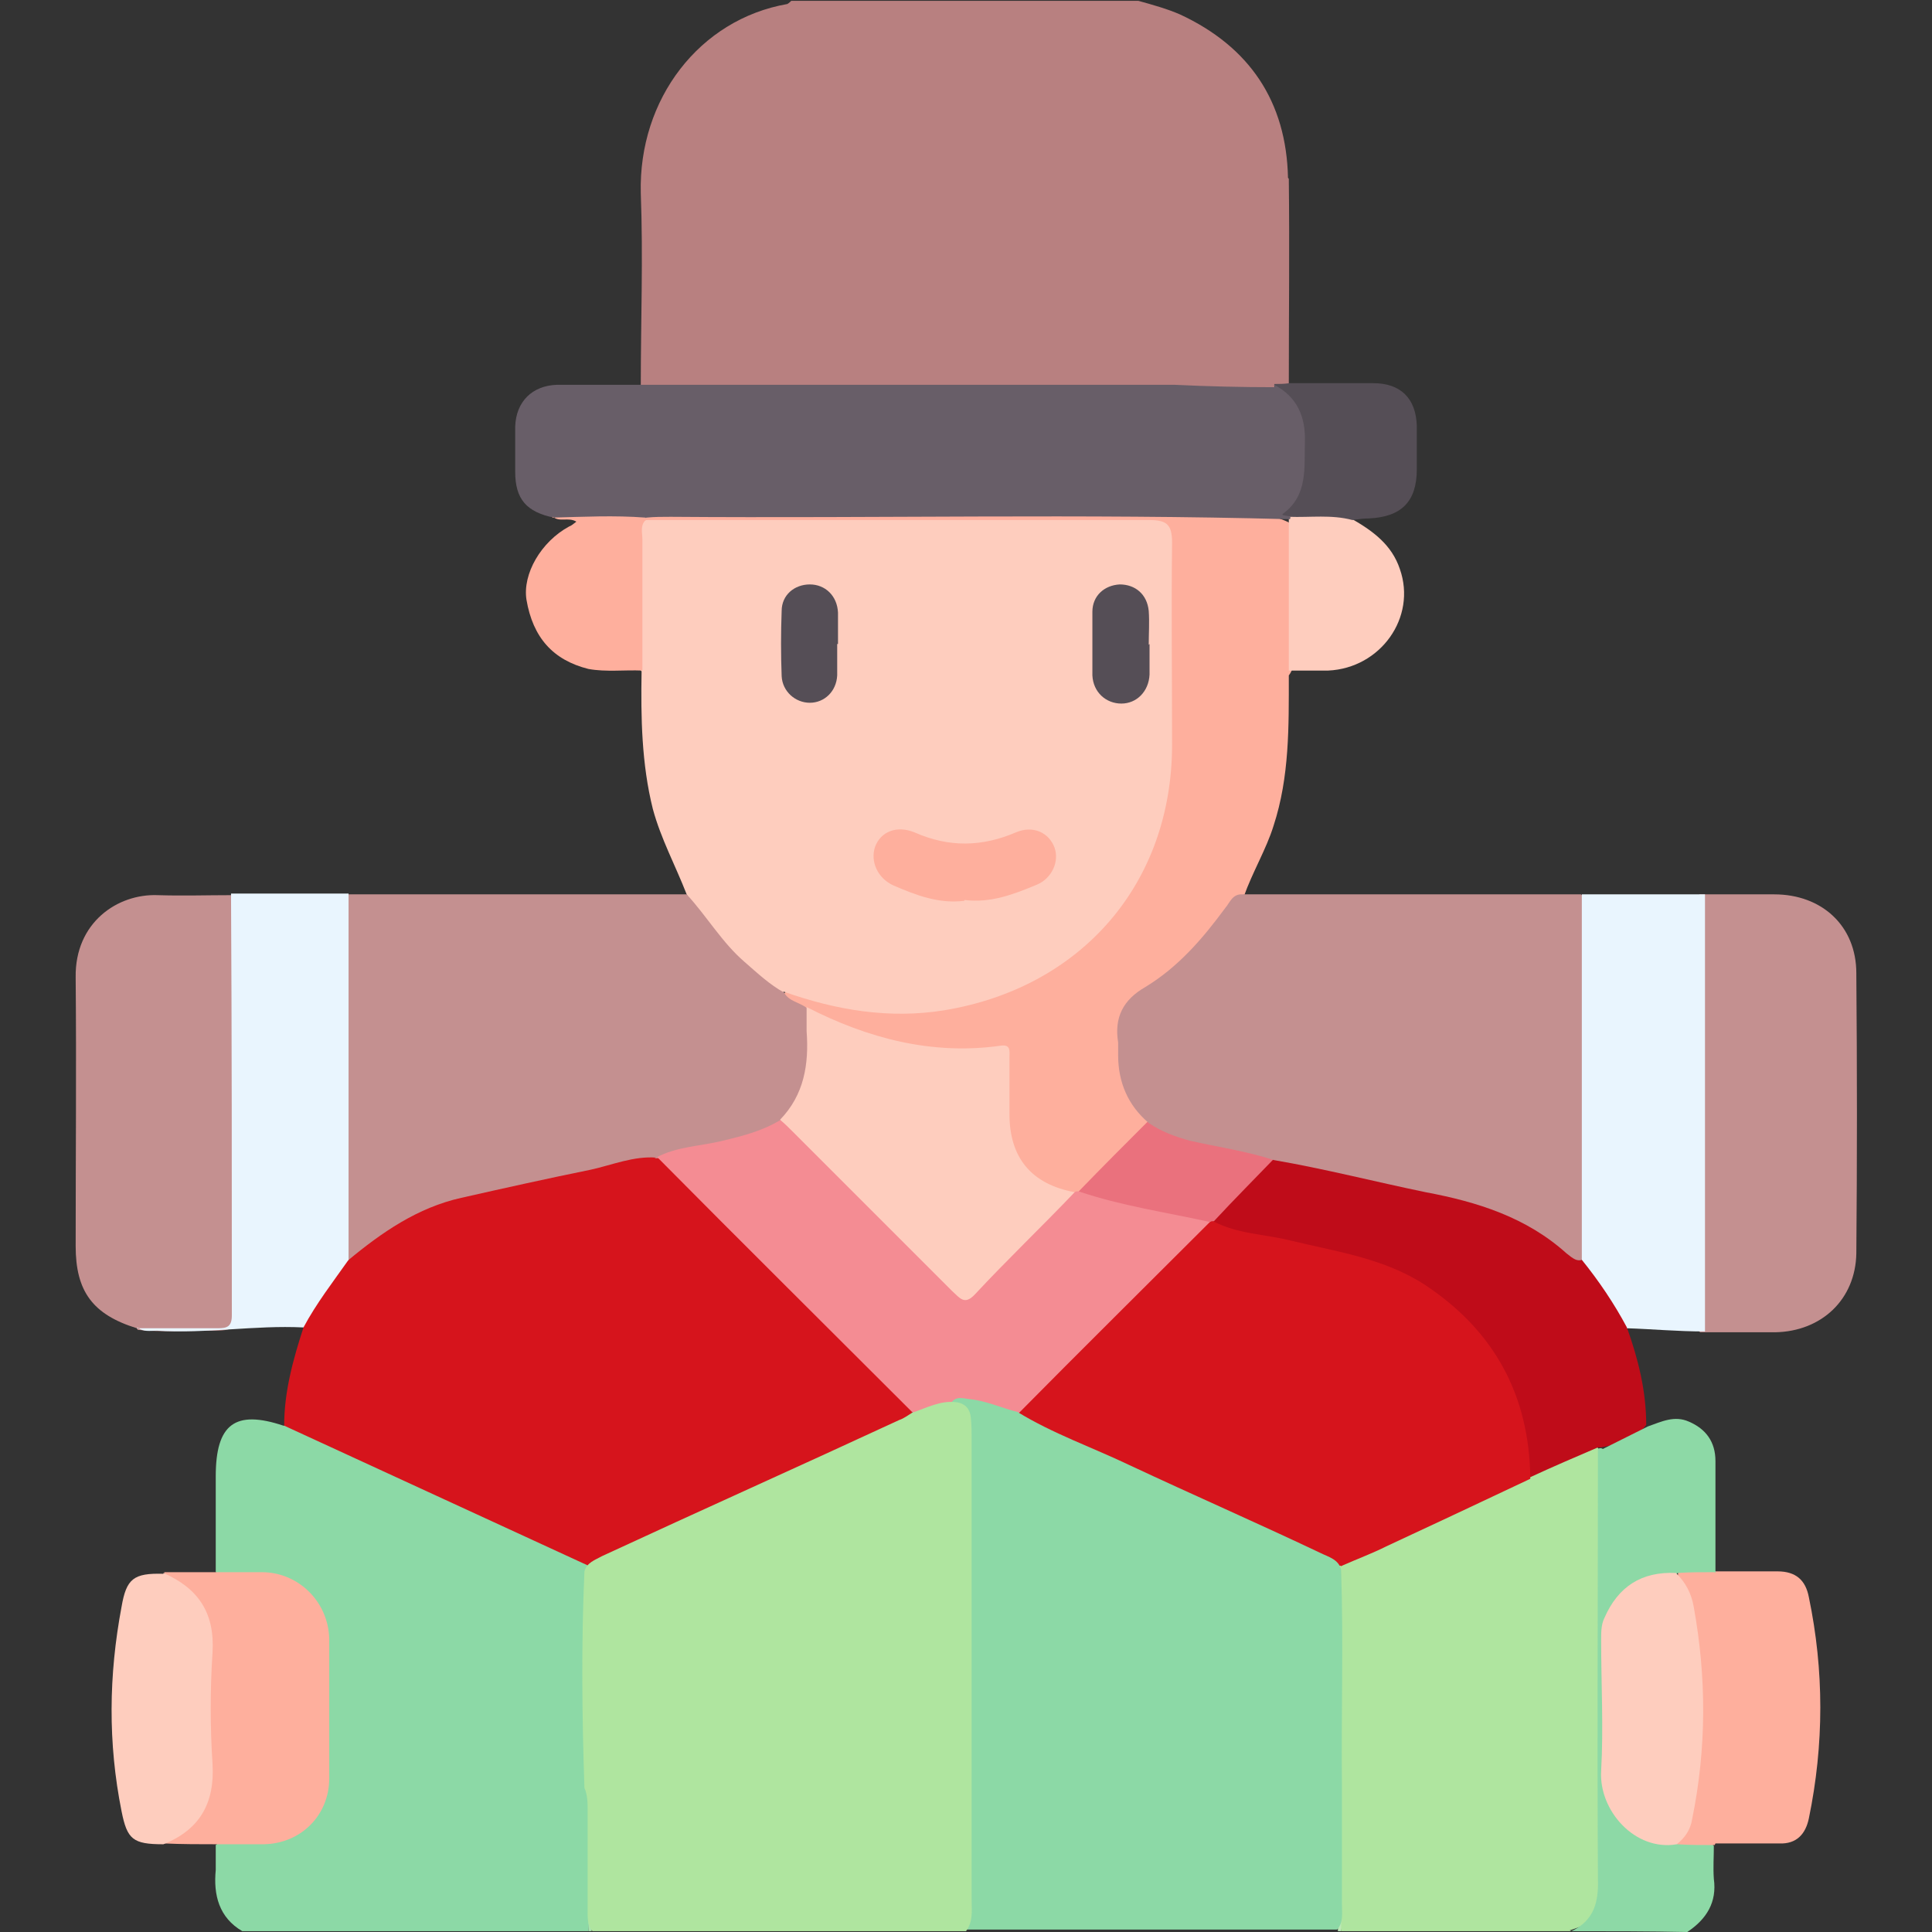
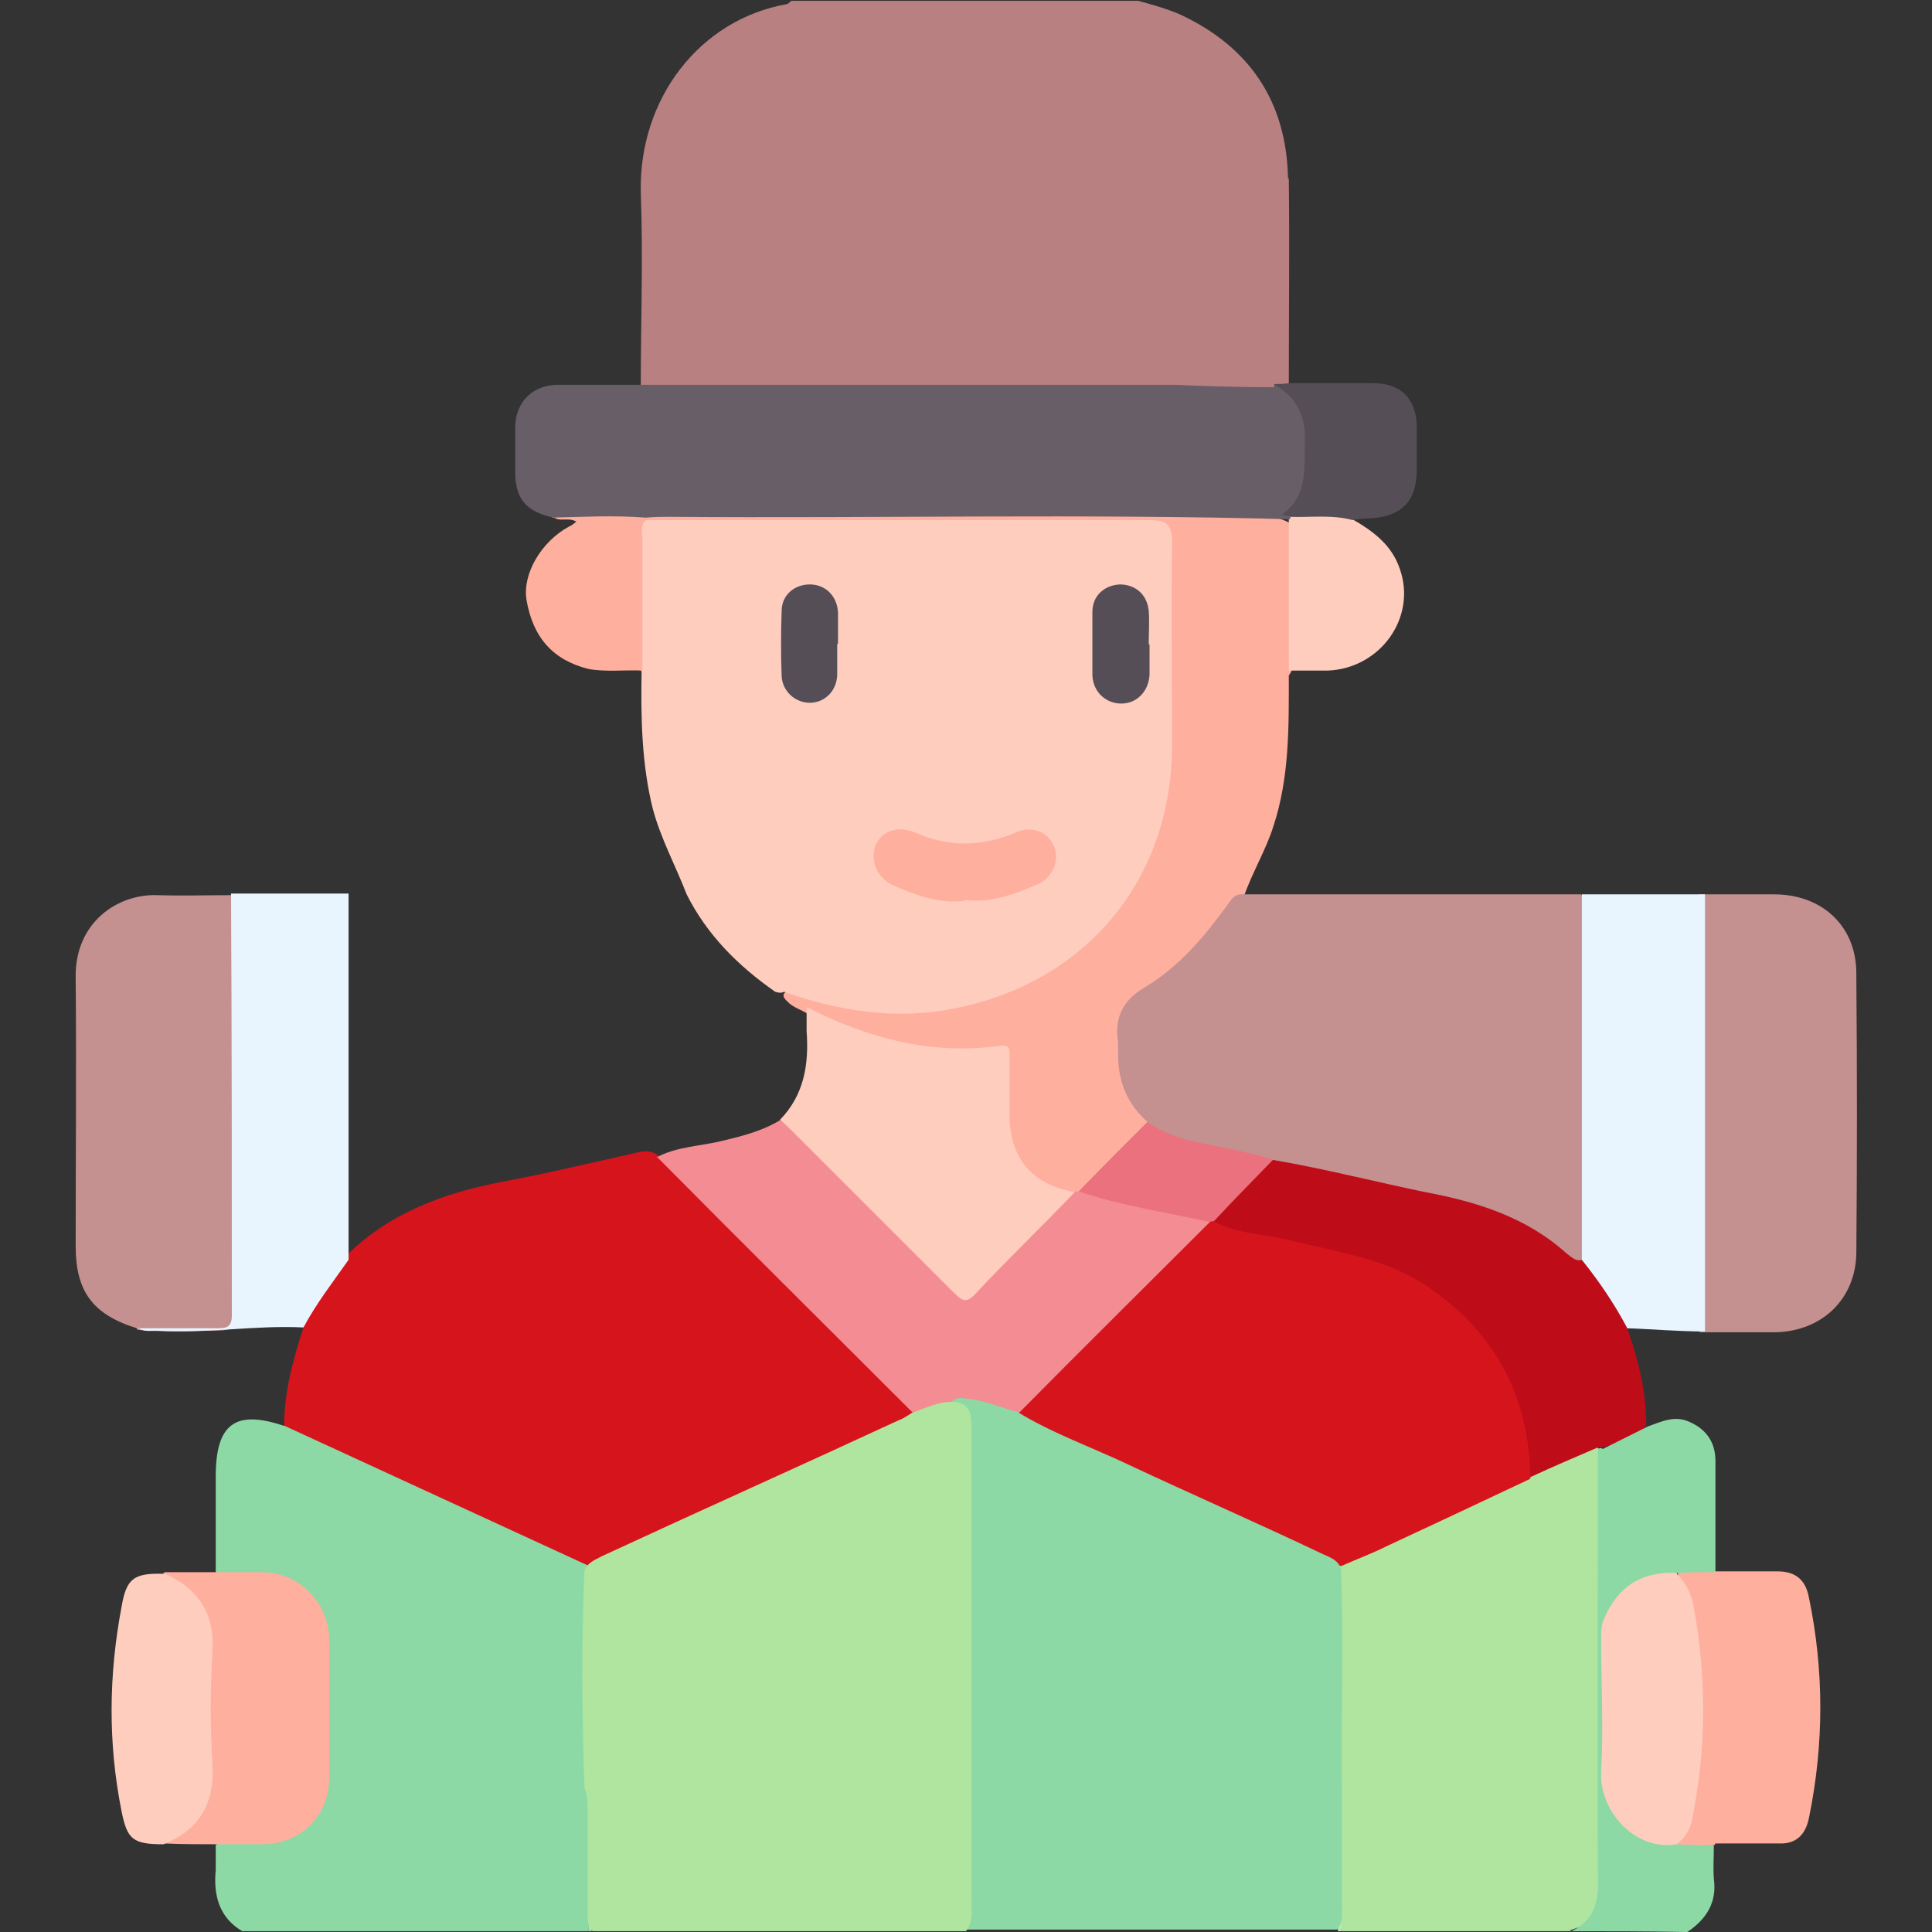
<svg xmlns="http://www.w3.org/2000/svg" id="Camada_1" viewBox="0 0 24 24">
  <rect x="0" y="0" width="24" height="24" fill="#333333" stroke="none" />
  <defs>
    <style>.cls-1{fill:#f48c93;}.cls-2{fill:#685e68;}.cls-3{fill:#e9f5fe;}.cls-4{fill:#ea717d;}.cls-5{fill:#fecdbe;}.cls-6{fill:#feaf9d;}.cls-7{fill:#8cd9a6;}.cls-8{fill:#8dd9a6;}.cls-9{fill:#b88080;}.cls-10{fill:#bf0c19;}.cls-11{fill:#bde298;}.cls-12{fill:#aae4b0;}.cls-13{fill:#bce9b6;}.cls-14{fill:#c49090;}.cls-15{fill:#afe59f;}.cls-16{fill:#d6141c;}.cls-17{fill:#554e56;}</style>
  </defs>
  <path class="cls-7" d="M7.31,19.45c0,.92,0,1.84,0,2.76,.03,.59,.04,1.19,0,1.78H3.01c-.29-.17-.36-.45-.33-.76,0-.1,0-.2,0-.31,.16-.14,.36-.07,.54-.08,.21,0,.39-.06,.55-.21s.24-.33,.24-.54c0-.58,.01-1.16,0-1.73-.01-.44-.34-.74-.79-.76-.18,0-.38,.06-.54-.07v-1.19c0-.65,.24-.83,.84-.63,.27,0,.47,.17,.71,.27,.96,.43,1.92,.87,2.88,1.31,.08,.04,.17,.05,.19,.15Z" />
  <path class="cls-15" d="M19.52,23.99h-2.86c-.05-.4-.01-.8-.02-1.2,0-.19,0-.39,0-.58v-2.69c0-.14,.12-.17,.21-.22,.71-.33,1.42-.66,2.14-.98,.22-.11,.45-.2,.67-.31,.08-.04,.17-.1,.23,.04,.02,.08,.02,.16,.02,.23,0,1.68,0,3.36,0,5.04v.09c-.01,.37-.07,.46-.41,.57Z" />
  <path class="cls-9" d="M16,2.21c-.02-.95-.48-1.63-1.34-2.03-.16-.07-.34-.12-.52-.17h-4.31s-.03,.03-.05,.04c-1.09,.19-1.85,1.18-1.82,2.35,.03,.79,0,1.59,0,2.39,.09,.09,.21,.07,.33,.08h5.96c.09,0,.19,0,.28-.04,.01-.01,.03-.02,.04-.03,.09,.07,.19,.06,.29,.06,.31,0,.63,0,.94,0,.08-.01,.15,0,.21-.07,0-.86,.01-1.71,0-2.57Z" />
  <path class="cls-8" d="M19.52,23.99c.28-.13,.34-.36,.33-.65-.01-1.78,0-3.56,0-5.34,.03-.02,.06-.01,.08,.02,.06,.11,.04,.23,.04,.34,0,.58-.01,1.14,0,1.72-.02,.62-.01,1.24-.01,1.87s.29,.89,.88,.9c.15,.02,.32-.06,.45,.08,0,.14-.01,.27,0,.41,.04,.29-.09,.5-.33,.66-.48-.01-.96-.01-1.44-.01Z" />
  <path class="cls-12" d="M7.31,23.99v-1.78c.07,.07,.04,.16,.04,.24v1.54h-.04Z" />
  <path class="cls-13" d="M16.66,22.21v1.78h-.04v-1.78s.03-.02,.04,0Z" />
  <path class="cls-6" d="M15.45,11.11c-.23,.26-.41,.54-.66,.78-.22,.21-.46,.39-.71,.56-.06,.04-.12,.07-.12,.15-.01,.47-.06,.94,.32,1.31-.06,.18-.21,.26-.32,.38-.19,.19-.36,.41-.59,.56-.02,0-.05,.01-.07,.01-.48-.08-.8-.45-.81-.93,0-.2,0-.41,0-.61,0-.18-.04-.24-.24-.23-.79,.05-1.54-.13-2.24-.51-.07-.04-.16-.07-.22-.13-.04-.04-.1-.09-.01-.14,.11-.02,.21,.04,.32,.06,1.33,.34,2.54,.14,3.53-.87,.57-.57,.84-1.29,.86-2.09,.02-.85,0-1.7,0-2.55,0-.29-.02-.3-.31-.3h-5.77c-.14,0-.28,.03-.41-.07,0-.03,0-.06,.03-.07,.11-.06,.22-.04,.34-.04h7c.22,0,.44,.01,.64,.11,.07,.09,.07,.19,.07,.29v1.32c0,.1,0,.2-.07,.29,0,.63,.01,1.26-.19,1.87-.09,.29-.26,.57-.37,.88Z" />
  <path class="cls-10" d="M15.83,14.38c.25-.06,.48,.06,.72,.11,.58,.11,1.14,.26,1.72,.39,.54,.12,.98,.42,1.38,.77,.29,.21,.48,.49,.56,.84,.14,.39,.24,.79,.24,1.21-.14,.19-.35,.24-.56,.28-.01,0-.03,0-.04,0-.28,.12-.56,.24-.84,.37-.07-.06-.06-.14-.06-.22-.1-1.2-.91-2.17-2.08-2.48-.49-.13-1-.23-1.5-.34-.11-.02-.22-.02-.3-.11-.02-.04-.02-.08,0-.11,.24-.25,.46-.54,.77-.72Z" />
  <path class="cls-6" d="M21.3,22.92c-.16,0-.31,0-.47-.01,.36-.96,.31-1.93,.16-2.92-.02-.17-.18-.29-.14-.48,.16-.07,.31-.08,.46,.01,.26,0,.51,0,.77,0,.23,0,.35,.11,.39,.32,.19,.91,.19,1.83,0,2.75-.04,.19-.15,.32-.37,.31-.27,0-.53,0-.79,0Z" />
  <path class="cls-8" d="M21.3,19.53c-.16,0-.31,0-.46,.01-.05,.05-.11,.04-.17,.06-.25,.04-.46,.15-.59,.38-.03,.05-.06,.11-.13,.12-.07-.08-.04-.16-.04-.24v-1.86l.56-.28c.17-.06,.33-.14,.51-.06,.21,.09,.33,.25,.33,.49,0,.46,0,.93,0,1.39Z" />
  <path class="cls-5" d="M16.01,8.34c0-.63,0-1.26,0-1.89,0-.03,0-.06,.03-.07,.26-.03,.53-.11,.76,.07,.26,.15,.49,.32,.59,.62,.21,.6-.24,1.23-.89,1.26-.16,0-.33,0-.49,0Z" />
  <path class="cls-17" d="M16.8,6.46c-.26-.07-.52-.03-.79-.04-.04,.03-.09,.03-.13,0-.04-.04,0-.09,.03-.12,.31-.32,.23-.71,.19-1.09-.01-.11-.08-.2-.16-.28-.05-.04-.12-.07-.11-.16,.06,0,.12,0,.19-.01,.35,0,.7,0,1.04,0,.34,0,.53,.19,.54,.53,0,.18,0,.36,0,.54,0,.4-.19,.59-.59,.61-.07,0-.14,.01-.21,.02Z" />
  <path class="cls-5" d="M8.01,6.46c2.09,0,4.18,0,6.26,0,.22,0,.29,.05,.29,.28-.01,.84,0,1.67,0,2.51,0,1.73-1.13,3.02-2.83,3.3-.68,.11-1.34,0-1.99-.23-.04,.02-.08,.01-.11,0-.46-.32-.85-.71-1.1-1.21-.14-.36-.32-.69-.42-1.06-.14-.56-.15-1.14-.14-1.71-.07-.08-.07-.18-.07-.29,0-.43,0-.87,0-1.3,0-.11-.02-.24,.13-.29Z" />
  <path class="cls-16" d="M7.31,19.45c-1.26-.58-2.52-1.16-3.78-1.74,0-.42,.11-.82,.24-1.22,.01-.24,.18-.4,.3-.59,.07-.11,.16-.21,.24-.31,.54-.53,1.21-.77,1.93-.91,.54-.1,1.08-.23,1.62-.35,.09-.02,.18-.05,.28,0,.07,.04,.12,.1,.18,.16,.95,.95,1.89,1.9,2.84,2.85,.07,.07,.16,.12,.18,.24-.15,.21-.41,.24-.61,.34-1.02,.48-2.04,.94-3.07,1.4-.11,.04-.22,.09-.34,.13Z" />
-   <path class="cls-14" d="M8.15,14.38c-.28-.02-.54,.09-.81,.15-.54,.11-1.08,.23-1.61,.35-.54,.12-.99,.43-1.41,.78-.09-.09-.08-.2-.08-.31v-3.93c0-.11,0-.22,.08-.31,1.4,0,2.8,0,4.21,0,.25,.27,.44,.6,.72,.84,.16,.14,.31,.28,.49,.38,.06,.11,.19,.12,.28,.19,.16,.46,.06,1.14-.29,1.43-.19,.15-.43,.23-.66,.27-.32,.06-.62,.16-.94,.17Z" />
  <path class="cls-2" d="M15.83,4.78c.28,.15,.39,.39,.38,.71-.01,.32,.04,.66-.27,.89-.04,.03,.06,.02,.09,.04,0,.01,0,.03-.01,.03-2.56-.07-5.12-.01-7.69-.03-.1,0-.2,0-.3,.01-.24,.09-.49,.07-.72,.04-.14-.02-.29-.03-.43-.04-.34-.07-.48-.23-.48-.57,0-.19,0-.38,0-.56,.01-.31,.21-.51,.52-.52,.36,0,.71,0,1.07,0h6.6c.41,.02,.83,.03,1.25,.03Z" />
  <path class="cls-14" d="M1.7,16.5c-.55-.17-.76-.46-.76-1.02,0-1.11,.01-2.23,0-3.34-.01-.68,.52-1.04,1.02-1.02,.31,.01,.61,0,.91,0,.08,.09,.08,.2,.08,.31v4.77c0,.31-.03,.33-.33,.33-.31,0-.61,.02-.91-.01Z" />
  <path class="cls-3" d="M1.7,16.5c.34,0,.67,0,1.01,0,.11,0,.17-.02,.17-.16,0-1.74,0-3.49-.01-5.24h1.46c0,1.52,0,3.03,0,4.55-.19,.27-.4,.54-.56,.84-.61-.03-1.21,.08-1.82,.04-.08,0-.17,.02-.24-.04Z" />
  <path class="cls-6" d="M2.69,19.53c.19,0,.38,0,.56,0,.46,0,.83,.37,.84,.83,0,.58,0,1.16,0,1.73,0,.46-.35,.81-.81,.82-.19,0-.39,0-.58,0-.22,0-.44,0-.66-.01,0-.11,.11-.12,.17-.16,.24-.14,.36-.36,.37-.64,0-.59,0-1.17,0-1.76,0-.29-.16-.48-.37-.64-.06-.05-.17-.06-.17-.17,.21,0,.42,0,.64,0Z" />
  <path class="cls-5" d="M2.03,19.54c.43,.19,.64,.49,.61,.99-.03,.46-.03,.92,0,1.38,.03,.49-.16,.82-.61,1-.38,0-.45-.06-.52-.41-.17-.85-.16-1.69,0-2.54,.06-.35,.15-.42,.52-.41Z" />
  <path class="cls-6" d="M6.86,6.43c.39-.01,.77-.03,1.16,0v.03c-.07,.07-.04,.16-.04,.24v1.63c-.22-.01-.45,.02-.67-.02-.44-.11-.69-.39-.77-.86-.05-.32,.18-.72,.53-.91,.03-.01,.05-.03,.09-.06-.1-.06-.21,.01-.29-.06Z" />
  <path class="cls-1" d="M8.15,14.38c.26-.14,.55-.14,.83-.21,.25-.06,.49-.12,.72-.26,.12-.02,.18,.07,.24,.14,.62,.61,1.23,1.23,1.85,1.85q.21,.21,.41,0c.31-.31,.62-.62,.94-.94,.07-.07,.14-.12,.23-.16,.01,0,.02,0,.04,0,.38,0,.74,.14,1.11,.21,.17,.02,.34,.05,.49,.12,.1,.09,0,.16-.04,.21-.71,.72-1.43,1.44-2.16,2.16-.04,.04-.09,.09-.16,.06-.2,.05-.36-.12-.55-.12-.1,0-.19-.05-.29,.02-.16-.02-.29,.15-.46,.1-1.06-1.06-2.13-2.12-3.19-3.19Z" />
  <path class="cls-16" d="M12.64,17.57c.79-.8,1.59-1.59,2.39-2.39,.01-.01,.03-.02,.04-.01,.3,.16,.64,.16,.96,.24,.58,.14,1.16,.22,1.67,.55,.86,.57,1.3,1.37,1.31,2.41-.59,.28-1.19,.56-1.79,.84-.18,.09-.37,.16-.55,.24-.02,.02-.04,.02-.05,0-1.15-.52-2.31-1.04-3.45-1.58-.19-.08-.42-.09-.53-.3Z" />
  <path class="cls-11" d="M16.61,19.45h.05v2.76h-.04c0-.93,0-1.84,0-2.76Z" />
  <path class="cls-5" d="M19.93,20.1c.17-.39,.46-.58,.89-.56,.12,.12,.19,.25,.22,.42,.16,.88,.16,1.76-.02,2.64-.02,.13-.09,.23-.19,.31-.52,.09-.97-.42-.94-.91,.03-.54,0-1.09,0-1.63,0-.09,0-.19,.04-.27Z" />
  <path class="cls-4" d="M15.07,15.17s-.03,0-.04,.01c-.54-.12-1.1-.2-1.63-.38,.29-.3,.59-.6,.89-.9,.41,.24,.88,.26,1.32,.38,.08,.02,.17,.02,.23,.1-.25,.26-.51,.52-.76,.79Z" />
  <path class="cls-5" d="M13.35,14.81c-.41,.43-.84,.84-1.24,1.27-.13,.14-.19,.04-.28-.04l-1.97-1.97c-.06-.06-.11-.11-.17-.16,.3-.31,.36-.69,.33-1.1,0-.1,0-.2,0-.3,.76,.39,1.56,.6,2.41,.48,.13-.02,.11,.07,.11,.15v.7c0,.54,.27,.87,.81,.97Z" />
  <g>
    <path class="cls-14" d="M19.65,11.11h-4.21c-.13-.01-.16,.1-.22,.17-.28,.38-.58,.73-.99,.98-.28,.16-.39,.38-.34,.69,0,.05,0,.11,0,.16,0,.33,.12,.62,.38,.84,.16,.11,.33,.17,.51,.22,.35,.08,.71,.13,1.04,.24,.64,.11,1.26,.27,1.89,.4,.64,.12,1.25,.31,1.75,.76,.04,.03,.07,.06,.12,.08,.07,.02,.1-.01,.12-.07,.02-.06,.02-.11,.02-.16,0-1.35,0-2.7,0-4.05,0-.09,0-.19-.08-.26Z" />
    <path class="cls-14" d="M23.06,12.09c0-.59-.43-.98-1.02-.98h-.93s-.04,.1-.02,.16c0,0,.01,.01,.02,.02v5.08s-.01,.02-.02,.03c-.02,.06-.02,.11,.03,.15,.31,0,.62,0,.93,0,.58-.01,1-.41,1.01-.98,.01-1.16,.01-2.31,0-3.46Z" />
  </g>
  <path class="cls-6" d="M11.98,11.19c-.32,.04-.6-.07-.88-.19-.2-.09-.29-.3-.23-.48,.07-.19,.27-.27,.49-.18,.43,.19,.84,.18,1.26,0,.21-.09,.41,0,.48,.19,.06,.17-.03,.38-.22,.46-.29,.12-.57,.23-.9,.19Z" />
  <path class="cls-17" d="M14.28,8c0,.12,0,.25,0,.38-.01,.21-.16,.36-.35,.36s-.35-.14-.36-.35c0-.26,0-.52,0-.79,0-.2,.15-.33,.34-.34,.19,0,.34,.12,.36,.33,.01,.14,0,.28,0,.42,0,0,0,0,0,0Z" />
  <path class="cls-17" d="M10.4,8c0,.13,0,.26,0,.39-.01,.2-.16,.34-.34,.34s-.34-.14-.35-.33c-.01-.27-.01-.54,0-.81,0-.2,.16-.33,.35-.33s.34,.14,.35,.35c0,.13,0,.26,0,.39h0Z" />
  <path class="cls-3" d="M20.21,16.49c-.16-.3-.35-.58-.56-.84v-4.54c.49,0,1.04,0,1.53,0v4.98c0,.11,0,.41,0,.45-.34,0-.66-.03-.97-.04Z" />
  <path class="cls-7" d="M11.99,23.99v-6.26c0-.13,.02-.28-.19-.26,.04-.14,.16-.1,.24-.09,.21,.02,.4,.11,.6,.16,.44,.27,.93,.44,1.39,.66,.79,.37,1.59,.72,2.37,1.09,.1,.05,.23,.08,.26,.21,.03,.9,0,1.8,.01,2.69v1.47c0,.11,.02,.22-.06,.31-1.54,0-3.09,0-4.63,0Z" />
  <path class="cls-15" d="M11.99,23.99H7.36c-.07-.08-.06-.19-.06-.29v-1.2c0-.1,0-.2-.04-.29-.03-.89-.04-1.79,0-2.69,.03-.11,.13-.14,.22-.19,1.23-.57,2.46-1.12,3.69-1.69,.06-.02,.11-.06,.16-.09,.18-.06,.36-.16,.56-.13,.11,.02,.16,.09,.17,.19,.01,.09,.01,.17,.01,.26v5.73c0,.14,.02,.27-.07,.39Z" />
</svg>